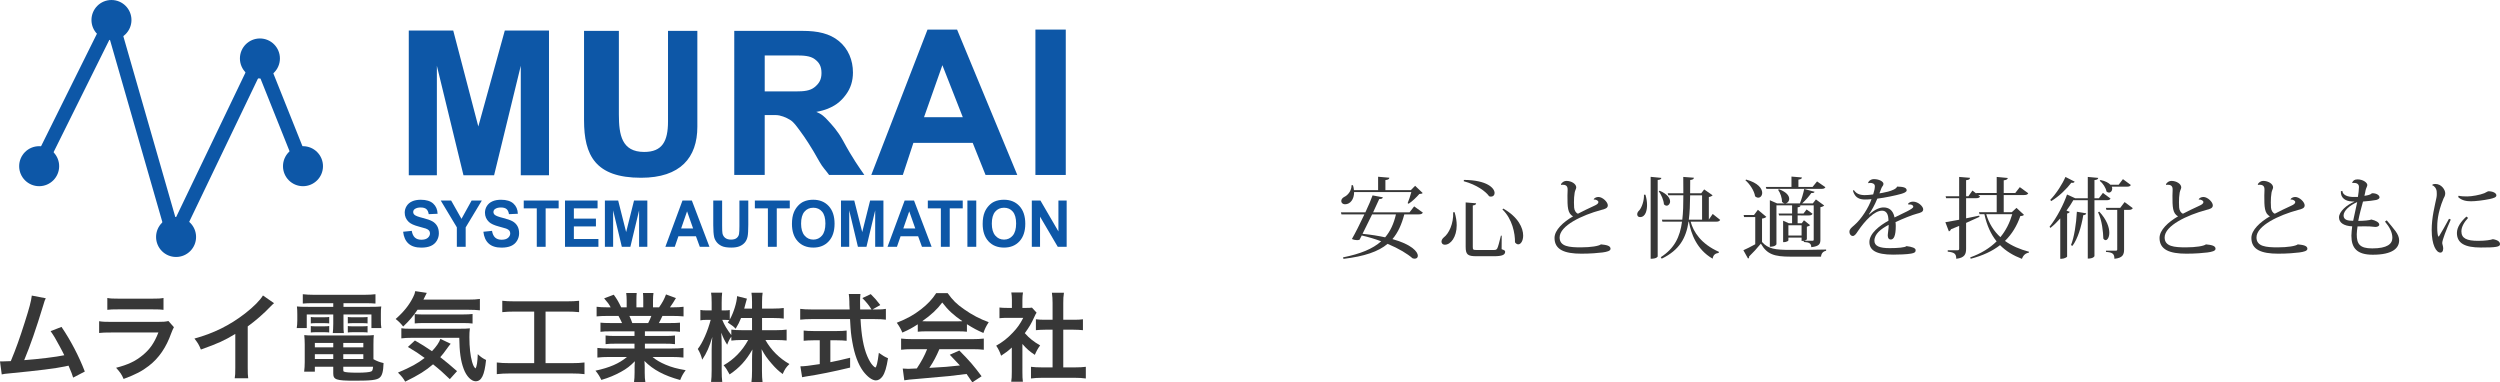
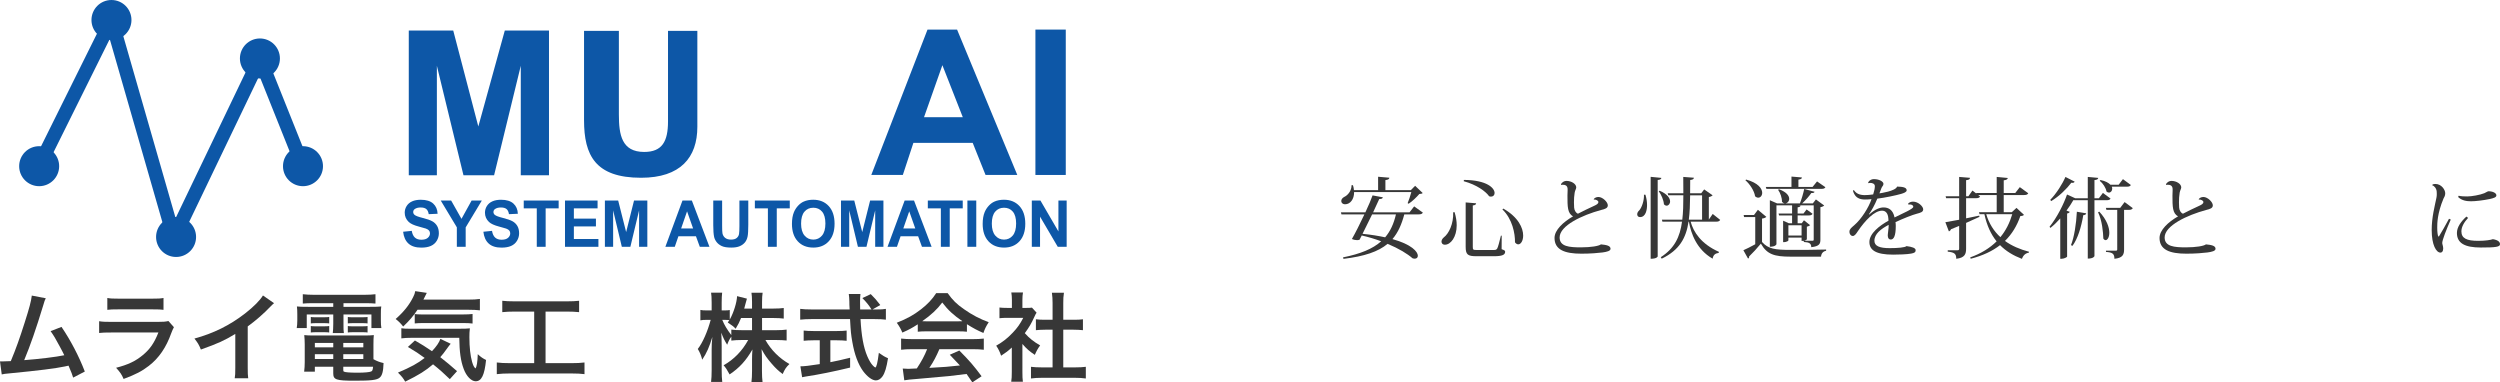
<svg xmlns="http://www.w3.org/2000/svg" version="1.1" id="レイヤー_1" x="0px" y="0px" width="653.882px" height="100px" viewBox="0 0 653.882 100" enable-background="new 0 0 653.882 100" xml:space="preserve">
  <g>
    <path fill="#373737" d="M369.875,53.978l2.276,1.633c-0.184,0.322-0.46,0.46-1.104,0.46H367.3   c-0.713,2.667-1.655,4.783-3.104,6.462c5.036,1.402,6.646,3.311,6.646,4.368c0,0.46-0.322,0.759-0.828,0.759   c-0.16,0-0.367-0.046-0.574-0.114c-1.265-1.127-3.541-2.529-6.508-3.771c-2.438,2.047-6.048,3.266-11.544,3.933l-0.114-0.392   c4.553-0.92,7.749-2.207,9.979-4.208c-1.541-0.574-3.266-1.104-5.082-1.518l-0.574,1.104c-0.161,0.069-0.392,0.115-0.645,0.115   c-0.391,0-0.896-0.092-1.356-0.299c0.851-1.472,2.139-4.024,3.266-6.438h-6.002l-0.138-0.529h6.393   c0.827-1.771,1.54-3.426,1.885-4.438l2.69,0.506c-0.068,0.299-0.299,0.46-0.942,0.437c-0.345,0.805-0.942,2.069-1.609,3.495h9.52   L369.875,53.978z M368.174,53.127c0.299-0.69,0.713-1.955,0.966-2.897h-14.97c0.022,1.908-1.035,3.196-2.346,3.196   c-0.69,0-1.012-0.414-1.012-0.851c0-0.438,0.321-0.828,0.759-1.058c0.966-0.438,1.954-1.633,1.932-3.082h0.368   c0.138,0.46,0.229,0.897,0.253,1.288h6.323v-3.495l2.943,0.253c-0.023,0.345-0.253,0.528-1.035,0.621v2.621h6.669l1.104-1.127   l1.978,1.886c-0.161,0.184-0.414,0.229-0.874,0.253c-0.689,0.805-1.862,1.954-2.805,2.553L368.174,53.127z M358.884,56.071   c-0.828,1.725-1.748,3.587-2.507,5.082c2.276,0.229,4.231,0.552,5.91,0.92c1.356-1.587,2.253-3.542,2.828-6.002H358.884z" />
    <path fill="#373737" d="M380.453,55.496c0.391,1.288,0.552,2.438,0.552,3.427c0,3.058-1.563,5.082-3.081,5.082   c-0.69,0-0.897-0.483-0.897-0.806c0-0.391,0.23-0.781,0.575-1.08c1.356-1.012,2.599-3.588,2.483-6.6L380.453,55.496z    M382.89,47.056c6.094,0.047,8.025,2.162,8.025,3.427c0,0.552-0.368,0.942-0.92,0.942c-0.161,0-0.322-0.022-0.506-0.092   c-0.897-1.265-3.242-3.012-6.646-3.932L382.89,47.056z M383.35,52.943l2.736,0.23c-0.046,0.322-0.185,0.46-0.874,0.575v10.784   c0,0.782,0.092,0.851,0.966,0.851h4.553c0.414,0,0.667-0.046,0.874-0.391s0.575-1.748,0.966-3.357h0.207l-0.023,3.541   c0.782,0.276,0.92,0.392,0.92,0.667c0,0.782-0.689,1.173-2.966,1.173h-4.554c-2.299,0-2.805-0.437-2.805-2.506V52.943z    M393.192,54.553c3.955,2.253,5.196,5.104,5.196,7.06c0,1.356-0.598,2.299-1.287,2.299c-0.276,0-0.575-0.16-0.851-0.528   c0.046-2.3-0.69-6.117-3.289-8.601L393.192,54.553z" />
    <path fill="#373737" d="M416.825,52.116c0.184-0.345,0.713-0.598,1.241-0.598c1.104,0,2.461,1.333,2.461,2.185   c0,0.735-0.69,0.966-1.748,1.219c-4.943,1.333-10.854,4.093-10.854,7.174c0,2.392,2.507,2.599,5.588,2.599   c2.599,0,4.668-0.345,5.22-0.782c1.356,0.139,2.507,0.322,2.507,1.15c0,0.574-0.943,0.805-2.093,0.966   c-1.127,0.138-3.081,0.321-5.542,0.321c-4.369,0-7.014-1.034-7.014-4.116c0-2.069,2.276-4.162,4.853-5.656   c-1.472-0.759-1.472-2.553-1.472-5.427c0-0.207,0.046-1.242,0.046-1.472c0-0.483,0-1.356-1.242-1.356c-0.138,0-0.299,0-0.46,0.046   l-0.046-0.139c0.207-0.528,0.851-0.92,1.403-0.92c1.333,0,2.598,0.782,2.598,1.702c0,0.345-0.321,0.805-0.413,1.38   c-0.139,0.781-0.185,1.679-0.185,2.529c0,0.482,0.023,0.966,0.046,1.38c0.046,0.759,0.529,1.472,1.012,1.586   c1.081-0.574,2.943-1.472,4.254-2.069c0.69-0.299,1.081-0.598,1.081-0.966c0-0.321-0.528-0.713-1.149-0.644L416.825,52.116z" />
    <path fill="#373737" d="M430.376,50.943c0.299,1.012,0.414,1.908,0.414,2.69c0,1.127-0.276,3.15-1.84,3.15   c-0.46,0-0.735-0.299-0.735-0.736c0-0.367,0.206-0.735,0.528-1.012c0.644-0.713,1.311-2.506,1.242-4.116L430.376,50.943z    M431.733,46.251l2.806,0.276c-0.046,0.322-0.253,0.482-0.966,0.552v19.982c0,0.069-0.23,0.621-1.84,0.621V46.251z M434.079,49.885   c2.069,0.874,2.736,2,2.736,2.805c0,0.645-0.437,1.104-0.896,1.104c-0.253,0-0.483-0.115-0.713-0.368   c-0.069-1.058-0.69-2.529-1.357-3.403L434.079,49.885z M447.967,55.956l1.955,1.563c-0.185,0.322-0.46,0.46-1.081,0.46h-6.646   c0.736,2.714,2.736,5.818,7.382,7.888l-0.047,0.275c-0.896,0.139-1.425,0.506-1.586,1.518c-4.208-2.414-5.657-6.599-6.209-9.681   h-0.092c-0.644,4.301-2.392,7.428-7.014,9.681l-0.253-0.391c3.61-2.322,5.013-5.289,5.564-9.29h-5.128l-0.138-0.528h5.335   c0.23-1.886,0.276-4.001,0.276-6.37h-3.933l-0.161-0.528h4.094c0-1.334-0.023-2.76-0.023-4.277l2.782,0.207   c-0.046,0.321-0.184,0.506-0.966,0.598c0,1.219-0.022,2.368-0.022,3.473h2.897l0.781-1.012l2.208,1.54   c-0.161,0.185-0.506,0.368-0.989,0.46v5.887L447.967,55.956z M442.058,51.081c-0.023,2.369-0.092,4.484-0.345,6.37h3.472v-6.37   H442.058z" />
    <path fill="#373737" d="M461.989,56.714c-0.161,0.185-0.506,0.368-1.127,0.46v6.117c1.633,1.816,3.38,2.069,7.474,2.069   c2.736,0,6.415,0,9.29-0.092v0.321c-0.806,0.161-1.242,0.667-1.334,1.541h-7.934c-4.3,0-6.186-0.598-7.795-3.403   c-0.874,1.081-2.23,2.553-3.082,3.357c0.047,0.299-0.068,0.437-0.275,0.552l-1.219-2.185c0.782-0.322,1.954-0.942,3.104-1.563   v-7.105h-2.921l-0.114-0.552h2.713l1.012-1.357L461.989,56.714z M456.7,46.964c3.196,0.874,4.208,2.392,4.208,3.473   c0,0.735-0.46,1.265-1.035,1.265c-0.275,0-0.552-0.115-0.827-0.368c-0.207-1.426-1.38-3.196-2.529-4.185L456.7,46.964z    M462.011,49.402l-0.161-0.506h6.715v-2.713l2.736,0.229c-0.022,0.322-0.229,0.46-0.92,0.575v1.908h3.702l1.173-1.448l2.185,1.518   c-0.184,0.322-0.437,0.437-1.104,0.437H462.011z M477.12,53.749c-0.139,0.16-0.506,0.367-0.989,0.437v8.485   c0,1.058-0.229,1.747-2.392,1.978c0-1.012-0.575-1.288-1.954-1.356v-0.3c-0.093,0.023-0.139,0.023-0.575,0.023v-0.874h-3.449v0.736   c0,0.022-0.23,0.46-1.38,0.46v-5.611l1.495,0.667h0.851v-2.047h-3.403l-0.138-0.506h3.541v-2.138h-4.093v10.163   c0,0.046-0.207,0.667-1.725,0.667V52.369l1.885,0.827h5.979c0.437-1.104,0.896-2.644,1.126-3.771l2.714,0.735   c-0.092,0.253-0.322,0.368-0.851,0.322c-0.575,0.828-1.495,1.886-2.392,2.713h2.782l0.805-1.034L477.12,53.749z M465.299,49.494   c2.001,0.736,2.668,1.725,2.668,2.507c0,0.689-0.529,1.195-1.081,1.195c-0.275,0-0.575-0.138-0.805-0.437   c0.023-1.012-0.437-2.322-1.012-3.104L465.299,49.494z M467.76,61.613h3.449v-2.69h-3.449V61.613z M470.174,56.346v2.047h1.081   l0.575-0.781l1.609,1.287c-0.161,0.161-0.482,0.322-0.851,0.391v3.312c-0.046,0.069-0.345,0.276-0.736,0.368h2.162   c0.275,0,0.367-0.069,0.367-0.322v-8.944h-4.001v0.022l0.552,0.023c-0.022,0.275-0.206,0.391-0.759,0.482v1.609h1.541l0.805-1.058   l1.563,1.127c-0.184,0.322-0.437,0.437-1.034,0.437H470.174z" />
    <path fill="#373737" d="M499.063,53.289c0.207-0.346,0.827-0.552,1.287-0.552c1.403,0,2.668,1.287,2.668,2   s-0.645,0.896-1.702,1.173c-1.104,0.276-3.633,1.288-5.542,2.185c0.047,0.276,0.069,0.667,0.069,0.988   c0,2.599-0.506,3.564-1.311,3.564c-0.483,0-0.782-0.367-0.782-1.058c0-0.115,0-0.253,0.023-0.391   c0.207-1.725,0.229-1.909,0.207-2.392c-2.023,1.081-3.726,2.368-3.726,4.162c0,1.402,1.38,1.932,4.001,1.932   c2.116,0,4.001-0.161,4.393-0.529c1.494,0.185,2.392,0.506,2.392,1.058c0,0.506-0.253,0.736-1.173,0.897   c-1.012,0.207-3.449,0.275-4.714,0.275c-4.6,0-6.209-1.241-6.209-3.311c0-2.254,2.69-4.301,4.99-5.565   c0-0.161-0.023-0.321-0.023-0.482c-0.092-1.587-0.805-2.139-1.655-2.139c-1.978,0-4.393,2.507-6.324,5.357   c-0.552,0.852-0.896,1.265-1.356,1.265c-0.414,0-0.851-0.413-0.851-1.126c0-0.667,0.528-1.059,1.241-1.679   c1.909-1.633,3.817-4.691,4.53-6.83c-0.598,0.069-1.311,0.092-1.725,0.092c-1.288,0-2.047-0.437-2.414-0.896   c-0.276-0.322-0.599-0.896-0.713-1.402l0.229-0.185c0.575,0.874,1.38,1.312,2.828,1.334c0.529,0,1.587-0.069,2.231-0.184   c0.299-0.92,0.437-1.61,0.437-2.162c0-0.598-0.598-0.851-1.196-0.851c-0.184,0-0.367,0.023-0.528,0.069l-0.046-0.023   c0.068-0.482,0.689-1.034,1.54-1.034c1.334,0,2.483,0.62,2.483,1.241c0,0.483-0.345,0.621-0.528,1.104   c-0.161,0.414-0.345,0.943-0.529,1.38c0.207-0.022,4.255-0.598,4.622-1.771c1.38,0.023,2.507,0.184,2.507,0.966   c0,0.46-0.736,0.736-1.449,0.942c-1.425,0.414-4.322,1.013-6.231,1.242c-0.644,1.609-1.518,3.15-2.207,4.116l0.114,0.022   c1.519-1.402,2.806-1.839,3.726-1.839c1.311,0,2.483,0.644,2.874,2.621c2.254-1.127,4.898-2.23,4.898-2.782   c0-0.391-0.414-0.621-0.896-0.621c-0.115,0-0.23,0.023-0.346,0.046L499.063,53.289z" />
    <path fill="#373737" d="M527.417,54.369l1.954,1.817c-0.161,0.207-0.391,0.299-0.942,0.321c-0.874,2.507-2.162,4.691-4.024,6.508   c1.771,1.288,3.909,2.208,6.277,2.828l-0.046,0.253c-0.851,0.115-1.472,0.69-1.793,1.61c-2.276-0.874-4.186-2.024-5.726-3.588   c-1.978,1.541-4.484,2.736-7.681,3.564l-0.115-0.368c2.852-1.012,5.128-2.438,6.898-4.185c-1.494-1.84-2.552-4.162-3.196-7.105   h-1.265l-0.161-0.529h4.646v-4.483h-4.853l0.506,0.391c-0.184,0.322-0.46,0.437-1.104,0.437h-2.553v5.266   c1.104-0.229,2.254-0.459,3.427-0.712l0.069,0.321c-0.92,0.438-2.07,0.966-3.496,1.587v6.737c0,1.38-0.321,2.392-2.575,2.645   c0-1.334-0.506-1.679-2.23-1.862v-0.368h2.553c0.322,0,0.437-0.092,0.437-0.414v-5.956c-0.667,0.276-1.38,0.575-2.139,0.874   c-0.092,0.276-0.299,0.483-0.552,0.552l-0.92-2.391c0.759-0.115,2.047-0.346,3.61-0.645v-5.634h-3.403l-0.138-0.506h3.541v-5.059   l2.829,0.229c-0.023,0.346-0.161,0.529-1.013,0.621v4.208h0.599l1.058-1.494l1.034,0.805l-0.046-0.161h5.358v-4.208l2.897,0.275   c-0.046,0.346-0.299,0.506-1.058,0.621v3.312h3.012l1.196-1.541l2.207,1.61c-0.184,0.321-0.46,0.46-1.104,0.46h-5.312v4.483h2.115   L527.417,54.369z M519.506,56.025c0.735,2.483,2.023,4.461,3.702,6.001c1.426-1.725,2.438-3.748,3.104-6.001H519.506z" />
    <path fill="#373737" d="M552.018,51.931c-0.184,0.322-0.437,0.438-1.08,0.438h-3.128V66.97c0,0.046-0.229,0.667-1.747,0.667V52.369   h-3.519c-0.069,0-0.161-0.023-0.253-0.023c-0.46,0.828-1.081,1.771-1.794,2.736l0.851,0.322c-0.092,0.207-0.299,0.368-0.689,0.437   v11.291c-0.046,0.138-0.782,0.552-1.448,0.552h-0.346V57.128c-0.781,0.896-1.655,1.748-2.575,2.483l-0.229-0.299   c1.954-2.414,3.748-6.002,4.575-8.439l2.162,0.989h3.266v-5.588l2.736,0.253c-0.046,0.322-0.276,0.506-0.989,0.575v4.76h1.149   l1.059-1.403L552.018,51.931z M536.244,52.277c1.633-1.679,3.242-4.255,3.979-6.002l2.414,1.241c-0.115,0.185-0.229,0.3-0.552,0.3   c-0.092,0-0.184,0-0.322-0.023c-1.149,1.518-3.127,3.519-5.266,4.806L536.244,52.277z M545.649,55.794   c-0.046,0.276-0.207,0.438-0.759,0.483c-0.529,3.127-1.449,6.162-2.829,8.025l-0.391-0.185c0.828-2.023,1.38-5.519,1.541-8.738   L545.649,55.794z M549.075,55.358c1.978,2.139,2.622,4.116,2.622,5.519c0,1.173-0.483,1.932-0.966,1.932   c-0.207,0-0.414-0.138-0.599-0.414c-0.046-1.655-0.321-4.736-1.379-6.875L549.075,55.358z M557.331,48.39   c-0.185,0.322-0.46,0.438-1.081,0.438h-3.909c0.092,0.184,0.115,0.367,0.115,0.528c0,0.575-0.392,1.012-0.852,1.012   c-0.207,0-0.437-0.092-0.644-0.275c-0.161-0.966-0.942-2.162-1.771-2.806l0.184-0.207c1.357,0.276,2.162,0.759,2.622,1.242h2.139   l1.126-1.472L557.331,48.39z M555.698,52.851l2.139,1.587c-0.185,0.322-0.46,0.46-1.081,0.46h-1.196v10.325   c0,1.333-0.321,2.253-2.529,2.46c0-1.334-0.528-1.679-2.207-1.794v-0.321h2.552c0.3,0,0.392-0.092,0.392-0.368V54.898h-2.828   l-0.139-0.529h3.748L555.698,52.851z" />
    <path fill="#373737" d="M575.067,52.116c0.184-0.345,0.713-0.598,1.241-0.598c1.104,0,2.461,1.333,2.461,2.185   c0,0.735-0.69,0.966-1.748,1.219c-4.943,1.333-10.854,4.093-10.854,7.174c0,2.392,2.507,2.599,5.588,2.599   c2.599,0,4.668-0.345,5.22-0.782c1.356,0.139,2.507,0.322,2.507,1.15c0,0.574-0.943,0.805-2.093,0.966   c-1.127,0.138-3.081,0.321-5.542,0.321c-4.369,0-7.014-1.034-7.014-4.116c0-2.069,2.276-4.162,4.853-5.656   c-1.472-0.759-1.472-2.553-1.472-5.427c0-0.207,0.046-1.242,0.046-1.472c0-0.483,0-1.356-1.242-1.356c-0.138,0-0.299,0-0.46,0.046   l-0.046-0.139c0.207-0.528,0.851-0.92,1.403-0.92c1.333,0,2.598,0.782,2.598,1.702c0,0.345-0.321,0.805-0.413,1.38   c-0.139,0.781-0.185,1.679-0.185,2.529c0,0.482,0.023,0.966,0.046,1.38c0.046,0.759,0.529,1.472,1.012,1.586   c1.081-0.574,2.943-1.472,4.254-2.069c0.69-0.299,1.081-0.598,1.081-0.966c0-0.321-0.528-0.713-1.149-0.644L575.067,52.116z" />
-     <path fill="#373737" d="M599.09,52.116c0.184-0.345,0.713-0.598,1.241-0.598c1.104,0,2.461,1.333,2.461,2.185   c0,0.735-0.69,0.966-1.748,1.219c-4.943,1.333-10.854,4.093-10.854,7.174c0,2.392,2.507,2.599,5.588,2.599   c2.599,0,4.668-0.345,5.22-0.782c1.356,0.139,2.507,0.322,2.507,1.15c0,0.574-0.943,0.805-2.093,0.966   c-1.127,0.138-3.081,0.321-5.542,0.321c-4.369,0-7.014-1.034-7.014-4.116c0-2.069,2.276-4.162,4.853-5.656   c-1.472-0.759-1.472-2.553-1.472-5.427c0-0.207,0.046-1.242,0.046-1.472c0-0.483,0-1.356-1.242-1.356c-0.138,0-0.299,0-0.46,0.046   l-0.046-0.139c0.207-0.528,0.851-0.92,1.403-0.92c1.333,0,2.598,0.782,2.598,1.702c0,0.345-0.321,0.805-0.413,1.38   c-0.139,0.781-0.185,1.679-0.185,2.529c0,0.482,0.023,0.966,0.046,1.38c0.046,0.759,0.529,1.472,1.012,1.586   c1.081-0.574,2.943-1.472,4.254-2.069c0.69-0.299,1.081-0.598,1.081-0.966c0-0.321-0.528-0.713-1.149-0.644L599.09,52.116z" />
-     <path fill="#373737" d="M624.258,57.634c1.862,2.276,3.242,3.564,3.242,5.243c0,1.954-1.609,3.748-6.898,3.748   c-4.139,0-5.588-1.748-5.588-4.99c0-0.735,0.138-1.793,0.207-2.438c-2.139-0.092-3.449-0.92-3.449-2.346   c0-1.472,2.001-3.288,4.07-4.115c-0.23,0-0.276,0-0.736-0.047c-1.54-0.068-2.943-0.827-2.851-2.667l0.391-0.092   c0.092,1.058,1.311,1.609,3.035,1.587c0.138,0,0.874,0.022,1.035,0c0.138-0.874,0.275-1.863,0.275-2.599   c0-0.805-0.598-1.081-1.311-1.081c-0.138,0-0.299,0-0.437,0.023l-0.046-0.046c0.229-0.575,0.62-0.897,1.425-0.897   c1.38,0,2.553,0.828,2.553,1.472c0,0.345-0.299,0.759-0.437,1.311c-0.069,0.46-0.207,1.035-0.322,1.518   c0.92-0.114,1.655-0.321,1.955-0.666c1.172-0.069,2,0.506,2,1.08c0,0.253-0.275,0.506-0.851,0.667   c-0.483,0.115-2.139,0.322-3.473,0.414c-0.414,1.541-0.942,3.38-1.241,5.059c1.311,0,3.081-0.138,3.38-0.367   c1.196,0.253,2.116,0.759,2.116,1.356c0,0.368-0.483,0.598-1.013,0.598c-0.092,0-0.16,0-0.253-0.022   c-0.781-0.115-1.609-0.139-2.506-0.139c-0.598,0-1.242,0.023-1.909,0.023c-0.092,0.574-0.206,1.494-0.206,2.069   c0,2.507,0.759,3.679,4.047,3.679c3.932,0,5.266-1.172,5.266-2.759c0-1.426-0.689-2.76-1.932-4.254L624.258,57.634z    M616.532,52.851c-1.932,0.852-3.564,2.23-3.564,3.519c0.023,1.127,1.013,1.38,2.507,1.38   C615.773,56.278,616.21,54.231,616.532,52.851z" />
    <path fill="#373737" d="M641.004,57.427c-1.149,2.599-2.207,5.312-2.23,6.117c0,0.321,0.253,0.851,0.253,1.448   c0,0.805-0.368,1.081-0.713,1.081c-1.104,0-2.299-1.978-2.299-5.91c0-3.357,0.805-6.255,1.241-8.438   c0.069-0.322,0.092-0.645,0.092-0.966c0-0.23-0.022-0.438-0.022-0.645c-0.046-0.805-0.667-1.563-1.127-1.609l-0.023-0.161   c0.161-0.184,0.506-0.229,0.806-0.229c1.586,0,2.575,1.518,2.575,2.438c0,0.689-0.276,1.012-0.46,1.402   c-1.633,3.909-1.633,6.53-1.633,7.542c0,1.196,0.115,2.001,0.276,2.369l0.184-0.046c0.482-0.736,1.862-3.174,2.621-4.6   L641.004,57.427z M645.535,56.991c-1.081,1.173-1.748,2.392-1.748,3.518c0,1.817,1.357,2.483,4.393,2.483   c1.862,0,3.312-0.229,3.84-0.437c1.334,0.23,1.863,0.713,1.863,1.311c0,0.713-1.081,0.874-5.014,0.874   c-4.185,0-6.254-1.127-6.254-3.817c0-1.518,1.08-3.012,2.483-4.276L645.535,56.991z M643.051,51.196   c0.644,0.161,1.563,0.184,2.254,0.184c1.149,0,3.38-0.391,4.483-0.851c0.391-0.161,0.874-0.506,1.081-0.506   c1.081,0,2.069,0.437,2.069,1.081c0,0.528-0.805,0.735-1.701,0.942c-1.633,0.345-3.749,0.598-4.898,0.598   c-1.081,0-2.392-0.138-3.403-1.104L643.051,51.196z" />
  </g>
  <g>
    <g>
      <g>
        <g>
          <path fill="#0D57A7" d="M125.106,33.083l6.924-25.09h11.56v37.849h-7.38v-28.64l-6.979,28.64h-8.009l-6.958-28.64v28.64h-7.347      V7.994h11.63L125.106,33.083z" />
          <path fill="#0D57A7" d="M161.869,29.982c0,5.277,0.747,9.76,6.612,9.76c4.743,0,6.238-2.781,6.238-8.001V8.079h7.675V33.16      c0,8.058-4.428,13.334-14.725,13.334c-11.981,0-14.912-5.901-14.912-15.037V8.079h9.111V29.982z" />
-           <path fill="#0D57A7" d="M209.965,8.079c3.875,0,7.029,0.665,9.469,2.678c2.439,2.014,3.659,4.979,3.659,8.211      c0,2.199-0.606,4.115-1.815,5.75c-1.208,1.635-3.083,3.71-7.778,4.55c1.354,0.511,2.146,1.229,3.168,2.373      c1.022,1.146,2.291,2.392,3.806,5.107c2.517,4.692,4.383,7.24,5.603,9.014h-9.22c-0.951-1.323-1.719-2.03-2.478-3.389      c-2.281-4.119-3.954-6.553-5.016-7.984c-1.062-1.431-1.742-2.448-2.724-3.048c-0.984-0.6-2.458-1.243-3.735-1.243h-2.892v15.664      h-7.964V8.079H209.965z M208.166,23.909c2.084,0,3.721-0.147,4.912-1.126c1.188-0.979,1.784-1.976,1.784-3.676      c0-1.773-0.588-2.756-1.771-3.634c-1.18-0.876-2.859-0.974-5.043-0.974h-8.035v9.41H208.166z" />
          <path fill="#0D57A7" d="M250.323,7.737l15.753,38.025h-8.304l-3.359-8.395H238.9l-2.762,8.395h-8.252l14.707-38.025H250.323z       M241.678,30.66h10.146l-5.342-13.612L241.678,30.66z" />
          <path fill="#0D57A7" d="M278.755,7.737v38.025h-7.94V7.737H278.755z" />
        </g>
        <g>
          <path fill="#0D57A7" d="M105.439,60.614l2.258-0.231c0.136,0.798,0.412,1.384,0.827,1.759c0.416,0.374,0.976,0.561,1.682,0.561      c0.747,0,1.31-0.166,1.689-0.499s0.568-0.722,0.568-1.168c0-0.286-0.08-0.529-0.239-0.73c-0.159-0.201-0.438-0.376-0.835-0.524      c-0.271-0.099-0.891-0.275-1.857-0.527c-1.245-0.326-2.117-0.725-2.618-1.197c-0.706-0.666-1.059-1.478-1.059-2.436      c0-0.615,0.166-1.192,0.498-1.729c0.332-0.537,0.81-0.945,1.435-1.226c0.624-0.28,1.378-0.421,2.261-0.421      c1.442,0,2.528,0.333,3.257,0.998c0.729,0.666,1.111,1.555,1.148,2.666l-2.32,0.107c-0.099-0.621-0.312-1.068-0.639-1.341      c-0.326-0.272-0.816-0.409-1.469-0.409c-0.674,0-1.202,0.146-1.583,0.438c-0.246,0.188-0.369,0.438-0.369,0.752      c0,0.285,0.115,0.531,0.345,0.734c0.293,0.258,1.004,0.527,2.133,0.809c1.128,0.281,1.963,0.57,2.504,0.871      c0.542,0.3,0.964,0.709,1.271,1.229c0.305,0.521,0.458,1.163,0.458,1.927c0,0.693-0.184,1.343-0.549,1.948      c-0.366,0.605-0.883,1.056-1.552,1.35s-1.502,0.441-2.5,0.441c-1.453,0-2.568-0.354-3.347-1.061      C106.055,62.999,105.59,61.967,105.439,60.614z" />
          <path fill="#0D57A7" d="M119.488,64.551v-5.094l-4.21-7.007h2.72l2.704,4.787l2.65-4.787h2.673l-4.225,7.024v5.076H119.488z" />
          <path fill="#0D57A7" d="M126.429,60.614l2.257-0.231c0.137,0.798,0.412,1.384,0.828,1.759c0.415,0.374,0.976,0.561,1.681,0.561      c0.748,0,1.311-0.166,1.689-0.499c0.379-0.333,0.568-0.722,0.568-1.168c0-0.286-0.079-0.529-0.238-0.73      c-0.16-0.201-0.438-0.376-0.836-0.524c-0.271-0.099-0.89-0.275-1.857-0.527c-1.244-0.326-2.116-0.725-2.618-1.197      c-0.705-0.666-1.058-1.478-1.058-2.436c0-0.615,0.165-1.192,0.498-1.729c0.331-0.537,0.81-0.945,1.435-1.226      c0.624-0.28,1.378-0.421,2.261-0.421c1.442,0,2.528,0.333,3.257,0.998c0.729,0.666,1.113,1.555,1.149,2.666l-2.321,0.107      c-0.099-0.621-0.312-1.068-0.639-1.341c-0.327-0.272-0.817-0.409-1.47-0.409c-0.674,0-1.201,0.146-1.583,0.438      c-0.245,0.188-0.369,0.438-0.369,0.752c0,0.285,0.116,0.531,0.346,0.734c0.292,0.258,1.003,0.527,2.132,0.809      s1.964,0.57,2.505,0.871c0.54,0.3,0.964,0.709,1.27,1.229s0.458,1.163,0.458,1.927c0,0.693-0.183,1.343-0.549,1.948      c-0.365,0.605-0.883,1.056-1.551,1.35c-0.669,0.294-1.503,0.441-2.501,0.441c-1.452,0-2.568-0.354-3.347-1.061      C127.045,62.999,126.581,61.967,126.429,60.614z" />
          <path fill="#0D57A7" d="M140.395,64.551V54.498h-3.409v-2.047h9.132v2.047h-3.402v10.054H140.395z" />
          <path fill="#0D57A7" d="M147.776,64.551V52.451h8.52v2.047h-6.2v2.683h5.77v2.039h-5.77v3.293h6.421v2.039H147.776z" />
          <path fill="#0D57A7" d="M158.212,64.551V52.451h3.473l2.085,8.254l2.062-8.254h3.481v12.101h-2.156v-9.525l-2.281,9.525h-2.234      l-2.274-9.525v9.525H158.212z" />
          <path fill="#0D57A7" d="M185.557,64.551h-2.523l-1.003-2.749h-4.594l-0.949,2.749h-2.461l4.476-12.101h2.454L185.557,64.551z       M181.286,59.764l-1.583-4.49l-1.552,4.49H181.286z" />
          <path fill="#0D57A7" d="M186.555,52.451h2.32v6.554c0,1.039,0.028,1.714,0.086,2.021c0.099,0.496,0.336,0.893,0.71,1.193      c0.374,0.3,0.884,0.449,1.532,0.449c0.659,0,1.155-0.141,1.489-0.425c0.335-0.283,0.537-0.632,0.605-1.044      c0.067-0.412,0.101-1.098,0.101-2.055v-6.694h2.32v6.355c0,1.452-0.062,2.479-0.188,3.079c-0.126,0.6-0.357,1.105-0.694,1.518      c-0.337,0.414-0.788,0.742-1.352,0.986c-0.565,0.245-1.302,0.368-2.21,0.368c-1.098,0-1.93-0.134-2.497-0.4      s-1.015-0.614-1.345-1.04c-0.329-0.426-0.546-0.874-0.651-1.342c-0.15-0.693-0.226-1.717-0.226-3.07V52.451z" />
          <path fill="#0D57A7" d="M200.845,64.551V54.498h-3.409v-2.047h9.132v2.047h-3.402v10.054H200.845z" />
          <path fill="#0D57A7" d="M207.138,58.575c0-1.232,0.174-2.267,0.525-3.104c0.261-0.615,0.619-1.169,1.07-1.658      c0.453-0.49,0.948-0.854,1.485-1.09c0.717-0.318,1.542-0.479,2.478-0.479c1.693,0,3.047,0.553,4.064,1.658      c1.016,1.106,1.524,2.645,1.524,4.614c0,1.954-0.505,3.481-1.513,4.585c-1.009,1.104-2.357,1.655-4.045,1.655      c-1.708,0-3.067-0.55-4.077-1.647C207.642,62.012,207.138,60.5,207.138,58.575z M209.528,58.493c0,1.37,0.301,2.408,0.902,3.115      s1.364,1.061,2.289,1.061c0.924,0,1.684-0.351,2.276-1.052c0.594-0.702,0.89-1.754,0.89-3.157c0-1.387-0.289-2.422-0.867-3.104      c-0.576-0.682-1.344-1.023-2.3-1.023c-0.957,0-1.728,0.346-2.312,1.035C209.821,56.059,209.528,57.1,209.528,58.493z" />
          <path fill="#0D57A7" d="M219.962,64.551V52.451h3.473l2.085,8.254l2.062-8.254h3.481v12.101h-2.156v-9.525l-2.281,9.525h-2.233      l-2.274-9.525v9.525H219.962z" />
          <path fill="#0D57A7" d="M243.667,64.551h-2.524l-1.003-2.749h-4.594l-0.949,2.749h-2.461l4.476-12.101h2.454L243.667,64.551z       M239.395,59.764l-1.583-4.49l-1.553,4.49H239.395z" />
          <path fill="#0D57A7" d="M246.083,64.551V54.498h-3.409v-2.047h9.132v2.047h-3.402v10.054H246.083z" />
          <path fill="#0D57A7" d="M253.026,64.551V52.451h2.32v12.101H253.026z" />
          <path fill="#0D57A7" d="M257.022,58.575c0-1.232,0.174-2.267,0.524-3.104c0.262-0.615,0.619-1.169,1.07-1.658      c0.453-0.49,0.948-0.854,1.485-1.09c0.717-0.318,1.542-0.479,2.478-0.479c1.692,0,3.047,0.553,4.064,1.658      c1.016,1.106,1.524,2.645,1.524,4.614c0,1.954-0.504,3.481-1.512,4.585c-1.009,1.104-2.357,1.655-4.046,1.655      c-1.708,0-3.067-0.55-4.076-1.647C257.527,62.012,257.022,60.5,257.022,58.575z M259.413,58.493c0,1.37,0.3,2.408,0.902,3.115      c0.601,0.707,1.364,1.061,2.289,1.061c0.924,0,1.684-0.351,2.276-1.052c0.594-0.702,0.89-1.754,0.89-3.157      c0-1.387-0.289-2.422-0.866-3.104c-0.576-0.682-1.344-1.023-2.3-1.023c-0.957,0-1.728,0.346-2.313,1.035      C259.706,56.059,259.413,57.1,259.413,58.493z" />
          <path fill="#0D57A7" d="M269.872,64.551V52.451h2.257l4.703,8.081v-8.081h2.156v12.101h-2.328l-4.633-7.891v7.891H269.872z" />
        </g>
      </g>
      <g>
        <circle fill="#0D57A7" cx="10.242" cy="43.467" r="5.231" />
        <circle fill="#0D57A7" cx="29.154" cy="5.232" r="5.231" />
        <circle fill="#0D57A7" cx="46.053" cy="61.98" r="5.231" />
        <circle fill="#0D57A7" cx="67.982" cy="15.293" r="5.231" />
        <circle fill="#0D57A7" cx="79.248" cy="43.467" r="5.231" />
        <path fill="#0D57A7" d="M45.51,63.932c-0.051,0-0.102-0.002-0.152-0.006c-0.749-0.062-1.381-0.582-1.588-1.305L28.702,10.213     l-17.18,34.602c-0.445,0.896-1.531,1.262-2.427,0.816c-0.896-0.444-1.261-1.531-0.816-2.427L27.532,4.426     c0.333-0.669,1.03-1.073,1.785-0.998c0.744,0.067,1.37,0.585,1.576,1.303l15.042,52.318L66.35,14.51     c0.311-0.648,0.984-1.042,1.693-1.026c0.718,0.024,1.354,0.47,1.62,1.137l11.267,28.173c0.371,0.929-0.08,1.983-1.009,2.354     c-0.926,0.374-1.981-0.08-2.354-1.009l-9.736-24.346L47.142,62.905C46.839,63.538,46.202,63.932,45.51,63.932z" />
      </g>
    </g>
    <g>
      <path fill="#373737" d="M11.974,78.012c-0.277,0.555-0.302,0.605-0.655,1.815c-1.916,6.304-3.378,10.489-4.992,14.373    c3.958-0.302,8.319-0.832,10.487-1.286c-0.277-0.605-0.58-1.16-1.185-2.295c-1.109-2.092-1.563-2.823-2.395-4.009l2.849-1.109    c2.345,3.429,4.562,7.665,6.101,11.675l-3.051,1.588c-0.327-1.033-0.327-1.033-1.21-3.126c-0.328,0.075-0.328,0.075-0.907,0.201    c-2.546,0.53-6.73,1.06-14.269,1.79c-1.411,0.127-1.79,0.177-2.294,0.303L0,94.528c0.353,0,0.353,0,0.656,0    c0.504,0,1.109-0.024,2.168-0.075c1.335-3.177,2.344-6.026,3.655-10.161c1.185-3.707,1.664-5.497,1.84-6.984L11.974,78.012z" />
      <path fill="#373737" d="M45.489,85.577c-0.252,0.454-0.403,0.807-0.706,1.589c-1.311,3.706-3.227,6.506-5.849,8.522    c-1.79,1.387-3.428,2.244-6.604,3.43c-0.554-1.261-0.857-1.689-1.966-2.926c3.075-0.781,5.067-1.714,7.008-3.328    c1.865-1.562,2.95-3.102,4.059-5.9H29.154c-1.689,0-2.32,0.025-3.227,0.127v-3.076c0.958,0.15,1.512,0.176,3.277,0.176h11.999    c1.563,0,2.067-0.051,2.849-0.227L45.489,85.577z M28.07,77.937c0.832,0.151,1.361,0.177,2.95,0.177h8.798    c1.588,0,2.118-0.025,2.949-0.177v3.101c-0.781-0.1-1.26-0.125-2.898-0.125h-8.899c-1.638,0-2.117,0.025-2.899,0.125V77.937z" />
      <path fill="#373737" d="M71.676,79.298c-0.428,0.378-0.555,0.479-0.933,0.883c-1.89,1.967-3.781,3.606-5.949,5.194v10.767    c0,1.387,0.025,2.118,0.126,2.799h-3.529c0.126-0.731,0.151-1.235,0.151-2.724v-8.875c-2.949,1.765-4.361,2.42-9,4.084    c-0.529-1.311-0.807-1.739-1.688-2.874c4.991-1.361,9.226-3.454,13.234-6.556c2.244-1.74,3.958-3.48,4.689-4.715L71.676,79.298z" />
      <path fill="#373737" d="M81.845,79.298c-1.109,0-1.815,0.025-2.647,0.101v-2.445c0.908,0.101,1.79,0.151,2.849,0.151h13.311    c1.134,0,1.991-0.051,2.848-0.151v2.445c-0.832-0.075-1.462-0.101-2.596-0.101h-5.773v0.958h6.756    c1.689,0,2.395-0.025,3.126-0.101c-0.101,0.63-0.101,1.109-0.101,2.067v1.589c0,0.883,0.025,1.312,0.126,1.991h-2.596v-3.555    h-7.311v2.496c0,1.211,0,1.689,0.101,2.371h-2.899c0.075-0.732,0.126-1.337,0.126-2.371v-2.496h-6.933v3.555H77.61    c0.101-0.68,0.151-1.135,0.151-1.991v-1.589c0-0.908-0.025-1.412-0.101-2.067c0.706,0.075,1.412,0.101,3.101,0.101h6.403v-0.958    H81.845z M97.676,93.948c0.883,0.505,1.639,0.783,2.646,1.01c-0.075,2.193-0.353,3.252-1.008,3.807    c-0.731,0.631-2.167,0.808-6.479,0.808c-4.941,0-5.672-0.253-5.672-1.942v-1.715H82.35v1.287h-2.798    c0.1-0.782,0.151-1.59,0.151-2.496v-4.641c0-0.958-0.051-1.664-0.126-2.42c0.681,0.075,1.311,0.101,2.395,0.101h13.31    c1.134,0,1.814-0.025,2.495-0.101c-0.075,0.68-0.101,1.311-0.101,2.445V93.948z M81.291,82.905    c0.403,0.075,0.604,0.075,1.311,0.075h2.218c0.555,0,0.958-0.024,1.286-0.075v1.689c-0.403-0.051-0.68-0.076-1.286-0.076h-2.218    c-0.605,0-0.908,0.025-1.311,0.076V82.905z M81.291,85.274c0.403,0.076,0.604,0.076,1.311,0.076h2.218    c0.58,0,0.958-0.025,1.286-0.076v1.689c-0.353-0.05-0.655-0.075-1.286-0.075h-2.218c-0.63,0-0.882,0.025-1.311,0.075V85.274z     M82.35,89.687v1.16h4.815v-1.16H82.35z M82.35,92.637v1.262h4.815v-1.262H82.35z M89.786,90.847h5.243v-1.16h-5.243V90.847z     M89.786,93.899h5.243v-1.262h-5.243V93.899z M89.786,96.823c0,0.202,0.051,0.328,0.177,0.379    c0.328,0.176,1.513,0.277,3.555,0.277c1.84,0,3.176-0.127,3.579-0.328c0.303-0.151,0.403-0.379,0.479-1.236h-7.79V96.823z     M90.971,82.905c0.377,0.075,0.604,0.075,1.311,0.075h2.571c0.58,0,0.933-0.024,1.285-0.075v1.689    c-0.429-0.051-0.681-0.076-1.285-0.076h-2.571c-0.605,0-0.934,0.025-1.311,0.076V82.905z M90.971,85.274    c0.377,0.076,0.604,0.076,1.311,0.076h2.571c0.58,0,0.958-0.025,1.285-0.076v1.689c-0.377-0.05-0.655-0.075-1.285-0.075h-2.571    c-0.63,0-0.883,0.025-1.311,0.075V85.274z" />
      <path fill="#373737" d="M109.208,81.013c-1.109,1.664-2.219,2.95-3.757,4.388c-0.655-0.832-1.185-1.361-1.966-1.967    c2.143-1.892,3.529-3.631,4.563-5.699c0.327-0.63,0.479-1.059,0.554-1.588l3.025,0.453c-0.227,0.429-0.227,0.429-0.882,1.766    h11.622c1.437,0,2.319-0.051,3.15-0.177v2.976c-0.831-0.102-1.814-0.151-3.15-0.151H109.208z M117.652,99.168    c-1.512-1.463-2.646-2.496-4.386-3.883c-1.941,1.664-3.656,2.748-7.285,4.538c-0.505-0.883-0.883-1.362-1.892-2.37    c3.428-1.463,5.143-2.396,6.983-3.833c-1.538-1.135-2.396-1.689-4.386-2.874l1.84-1.689c1.84,1.059,2.671,1.588,4.461,2.799    c1.185-1.262,1.891-2.295,2.194-3.228l2.696,1.286c-0.252,0.277-0.529,0.655-1.083,1.412c-0.605,0.857-1.009,1.387-1.64,2.092    c1.538,1.211,2.799,2.244,4.386,3.656L117.652,99.168z M107.871,88.35c-1.311,0-2.143,0.051-2.899,0.152v-2.648    c0.581,0.102,1.185,0.127,2.168,0.127h12.806c1.664,0,2.193-0.025,2.95-0.102c-0.101,0.807-0.126,1.463-0.126,2.295    c0,2.673,0.253,4.866,0.707,6.48c0.302,0.983,0.454,1.311,0.881,1.715c0.354-0.479,0.53-1.664,0.605-3.732    c0.833,0.781,1.336,1.109,2.167,1.514c-0.402,3.958-1.185,5.572-2.722,5.572c-1.134,0-2.42-1.312-3.126-3.229    c-0.781-2.067-1.109-4.438-1.159-8.145H107.871z M108.476,82.148c0.328,0.05,1.134,0.101,1.891,0.101h10.563    c1.26,0,2.117-0.051,2.671-0.126v2.496c-0.756-0.101-1.412-0.126-2.671-0.126h-10.059c-1.034,0-1.715,0.025-2.396,0.102V82.148z" />
      <path fill="#373737" d="M134.624,81.493c-1.386,0-2.268,0.05-3.251,0.15v-2.975c0.882,0.1,1.74,0.15,3.278,0.15h13.562    c1.488,0,2.294-0.051,3.252-0.15v2.975c-1.034-0.101-1.866-0.15-3.227-0.15h-5.547v13.49h6.757c1.461,0,2.419-0.051,3.428-0.178    v3.052c-0.933-0.126-2.067-0.177-3.428-0.177h-16.083c-1.311,0-2.369,0.051-3.429,0.177v-3.052    c1.034,0.127,1.942,0.178,3.479,0.178h6.303v-13.49H134.624z" />
-       <path fill="#373737" d="M159.65,86.662c-1.16,0-1.815,0.024-2.596,0.126v-2.396c0.706,0.075,1.36,0.101,2.596,0.101h3.05    c-0.378-0.807-0.656-1.387-0.933-1.865h-2.723c-1.234,0-2.192,0.05-3,0.125v-2.521c0.782,0.102,1.588,0.151,2.874,0.151h0.806    c-0.479-0.882-0.781-1.286-1.713-2.345l2.521-0.958c0.856,1.185,1.209,1.79,1.94,3.303h1.437v-1.79    c0-0.756-0.05-1.463-0.125-1.967h2.748c-0.051,0.454-0.076,1.009-0.076,1.866v1.891h1.79v-1.891c0-0.808-0.025-1.387-0.076-1.866    h2.748c-0.076,0.479-0.126,1.16-0.126,1.967v1.79h1.588c0.882-1.261,1.361-2.143,1.815-3.378l2.596,0.957    c-0.604,1.01-1.008,1.639-1.563,2.421h0.706c1.312,0,2.093-0.05,2.85-0.151v2.521c-0.782-0.075-1.765-0.125-3-0.125h-2.521    c-0.479,1.008-0.58,1.234-0.933,1.865h2.923c1.236,0,1.866-0.025,2.597-0.101v2.396c-0.782-0.102-1.412-0.126-2.597-0.126h-6.579    v1.21h5.269c1.134,0,1.891-0.025,2.596-0.126v2.27c-0.706-0.101-1.487-0.126-2.596-0.126h-5.269v1.261h7.033    c1.438,0,2.32-0.051,3.051-0.151v2.521c-0.933-0.102-1.865-0.151-3.025-0.151h-5.067c0.856,0.731,1.991,1.411,3.427,2.017    c1.614,0.682,2.925,1.034,5.244,1.438c-0.706,0.959-1.008,1.514-1.437,2.572c-4.235-1.16-7.084-2.698-9.353-4.992    c0.076,0.957,0.076,1.185,0.076,1.789v1.236c0,1.059,0.05,1.84,0.176,2.547h-2.974c0.101-0.731,0.151-1.563,0.151-2.572v-1.211    c0-0.58,0-0.68,0.076-1.714c-1.186,1.21-2.118,1.941-3.63,2.774c-1.613,0.882-3.151,1.537-5.143,2.117    c-0.403-0.883-0.881-1.639-1.537-2.42c3.681-0.782,6.227-1.892,8.244-3.581h-4.69c-1.185,0-2.092,0.05-3.05,0.151v-2.521    c0.807,0.101,1.664,0.151,3.025,0.151h6.68v-1.261h-4.991c-1.108,0-1.866,0.025-2.571,0.126v-2.27    c0.706,0.101,1.438,0.126,2.571,0.126h4.991v-1.21H159.65z M169.532,84.493c0.378-0.73,0.58-1.186,0.832-1.865h-5.748    c0.354,0.756,0.505,1.135,0.757,1.865H169.532z" />
      <path fill="#373737" d="M199.318,86.359h3.731c1.16,0,1.891-0.05,2.697-0.151v2.85c-0.832-0.076-1.639-0.127-2.722-0.127H200.2    c1.488,2.648,3.655,4.791,6.278,6.279c-0.883,0.857-1.211,1.336-1.765,2.622c-1.059-0.782-1.84-1.513-2.823-2.647    c-1.311-1.513-1.84-2.27-2.697-3.857c0.075,0.857,0.1,1.765,0.1,2.496V97c0,1.235,0.051,2.118,0.152,2.925h-2.899    c0.101-0.832,0.151-1.765,0.151-2.925v-3.001c0-0.705,0.025-1.613,0.102-2.597c-1.64,2.874-3.403,4.815-5.975,6.53    c-0.63-1.186-1.009-1.765-1.563-2.395c2.697-1.514,4.89-3.783,6.428-6.607h-1.665c-1.108,0-1.916,0.051-2.747,0.152v-1.034    c-0.454,0.63-0.757,1.21-1.084,2.118c-0.656-1.034-1.059-1.842-1.538-3.152c0.05,0.832,0.101,2.219,0.101,3.328v6.455    c0,1.337,0.05,2.295,0.151,3.102h-2.924c0.101-0.832,0.151-1.79,0.151-3.102v-5.421c0-1.009,0.025-1.664,0.177-3.253    c-0.731,2.496-1.487,4.236-2.646,5.951c-0.303-1.186-0.63-1.941-1.16-2.799c1.26-1.589,2.571-4.59,3.377-7.615h-1.008    c-0.757,0-1.235,0.025-1.689,0.127v-2.725c0.429,0.102,0.882,0.127,1.689,0.127h1.26v-2.043c0-1.311-0.05-1.967-0.151-2.598h2.899    c-0.076,0.656-0.126,1.412-0.126,2.598v2.043h0.756c0.63,0,0.933-0.025,1.361-0.102v2.496c1.008-1.789,1.84-4.463,1.916-6.127    l2.571,0.656c-0.101,0.277-0.176,0.555-0.378,1.361c-0.151,0.58-0.202,0.756-0.328,1.235h2.042v-1.739    c0-1.06-0.05-1.74-0.151-2.396h2.924c-0.101,0.631-0.151,1.337-0.151,2.396v1.739h2.975c1.236,0,1.967-0.05,2.698-0.151v2.773    c-0.731-0.101-1.563-0.15-2.698-0.15h-2.975V86.359z M193.823,83.182c-0.479,1.16-0.656,1.537-1.413,2.799    c-0.604-0.631-0.604-0.631-2.066-1.639c0.226-0.303,0.302-0.404,0.428-0.605c-0.353-0.051-0.781-0.076-1.235-0.076h-0.63    c0.53,1.311,1.261,2.521,2.37,3.984v-1.438c0.806,0.102,1.537,0.151,2.747,0.151h2.672v-3.177H193.823z" />
      <path fill="#373737" d="M229.259,80.938c1.185,0,1.815-0.025,2.445-0.152v2.824c-0.706-0.101-1.689-0.15-2.949-0.15h-3.681    c0.227,4.387,0.781,7.388,1.764,9.707c0.479,1.109,0.984,1.967,1.513,2.496c0.252,0.252,0.504,0.455,0.579,0.455    c0.303,0,0.605-1.211,0.933-3.833c1.059,0.756,1.488,1.009,2.396,1.411c-0.378,2.422-0.807,3.833-1.437,4.741    c-0.479,0.681-1.084,1.059-1.74,1.059c-0.958,0-2.244-0.958-3.352-2.446c-1.286-1.79-2.244-4.336-2.799-7.59    c-0.353-2.042-0.403-2.496-0.604-6h-10.084c-1.109,0-2.017,0.05-2.949,0.15v-2.824c0.782,0.102,1.714,0.152,2.949,0.152h9.982    c-0.075-1.312-0.075-1.312-0.075-2.068c0-0.63-0.075-1.513-0.151-1.967h3.051c-0.076,0.631-0.102,1.311-0.102,2.043    c0,0.429,0,1.16,0.025,1.992h2.975c-0.706-1.135-1.285-1.842-2.395-2.977l2.193-1.033c1.084,1.084,1.386,1.412,2.496,2.85    l-2.042,1.16H229.259z M212.747,89.006c-0.958,0-1.84,0.051-2.546,0.126v-2.673c0.631,0.076,1.488,0.126,2.596,0.126h6.101    c1.109,0,1.916-0.05,2.546-0.126v2.673c-0.731-0.075-1.563-0.126-2.521-0.126h-1.74v5.725c1.765-0.354,2.748-0.556,5.168-1.16    v2.571c-4.261,1.034-8.243,1.841-11.622,2.345c-0.227,0.051-0.504,0.102-0.933,0.177l-0.454-2.849c1.06,0,2.244-0.152,5.067-0.58    v-6.229H212.747z" />
      <path fill="#373737" d="M240.048,84.821c-1.563,1.009-2.269,1.387-4.033,2.168c-0.429-1.008-0.833-1.715-1.463-2.572    c2.723-1.084,4.412-2.017,6.328-3.504c1.664-1.286,2.948-2.623,3.982-4.236h3c1.336,1.865,2.344,2.85,4.26,4.186    c2.143,1.514,4.186,2.572,6.479,3.404c-0.707,1.084-1.034,1.789-1.388,2.824c-1.587-0.682-2.546-1.186-4.31-2.295v1.967    c-0.655-0.076-1.311-0.101-2.269-0.101h-8.42c-0.731,0-1.487,0.024-2.167,0.101V84.821z M238.662,91.327    c-1.286,0-2.143,0.05-2.975,0.15v-2.925c0.833,0.101,1.79,0.151,2.975,0.151h15.705c1.236,0,2.117-0.051,2.95-0.151v2.925    c-0.833-0.101-1.688-0.15-2.95-0.15h-8.671c-0.782,1.84-1.563,3.328-2.623,4.891c4.461-0.252,4.461-0.252,7.992-0.63    c-0.807-0.882-1.236-1.336-2.647-2.799l2.496-1.109c2.698,2.724,3.782,3.983,5.823,6.732l-2.42,1.589    c-0.832-1.236-1.084-1.589-1.513-2.194c-2.092,0.278-3.604,0.454-4.537,0.555c-2.496,0.228-7.487,0.681-8.496,0.757    c-1.411,0.102-2.672,0.227-3.251,0.354l-0.404-3.077c0.681,0.051,1.109,0.076,1.462,0.076c0.177,0,0.933-0.025,2.219-0.101    c1.235-1.866,2.017-3.329,2.698-5.043H238.662z M250.611,84.04c0.404,0,0.63,0,1.109-0.025c-2.319-1.589-3.757-2.9-5.269-4.893    c-1.336,1.791-2.899,3.254-5.244,4.893c0.429,0.025,0.58,0.025,1.034,0.025H250.611z" />
      <path fill="#373737" d="M267.413,97.277c0,1.185,0.025,1.815,0.125,2.571h-3.05c0.126-0.756,0.151-1.437,0.151-2.622v-6.329    c-0.983,0.908-1.513,1.312-2.798,2.144c-0.303-0.958-0.757-1.866-1.286-2.622c1.765-1.008,2.975-1.967,4.336-3.404    c1.185-1.235,1.916-2.27,2.748-3.883h-4.109c-0.908,0-1.437,0.025-2.117,0.101v-2.799c0.63,0.075,1.16,0.101,1.991,0.101h1.261    v-2.118c0-0.655-0.05-1.336-0.152-1.915h3.05c-0.1,0.579-0.15,1.134-0.15,1.966v2.067h1.033c0.782,0,1.134-0.025,1.462-0.075    l1.21,1.312c-0.227,0.378-0.378,0.63-0.555,1.059c-0.831,1.815-1.31,2.647-2.52,4.312c1.185,1.337,2.344,2.244,4.008,3.202    c-0.605,0.808-0.983,1.514-1.386,2.471c-1.311-0.856-2.167-1.588-3.252-2.849V97.277z M278.101,96.092h3.025    c1.261,0,2.092-0.051,2.875-0.152v3.052c-0.882-0.126-1.865-0.177-2.875-0.177h-8.621c-1.008,0-1.966,0.051-2.848,0.177V95.94    c0.806,0.102,1.689,0.152,2.899,0.152h2.748v-9.859h-1.891c-0.857,0-1.664,0.05-2.471,0.126v-2.85    c0.731,0.101,1.387,0.126,2.471,0.126h1.891v-4.438c0-1.034-0.05-1.639-0.177-2.623h3.151c-0.151,1.01-0.177,1.539-0.177,2.623    v4.438h2.673c1.134,0,1.764-0.025,2.47-0.126v2.85c-0.806-0.076-1.587-0.126-2.47-0.126h-2.673V96.092z" />
    </g>
  </g>
</svg>